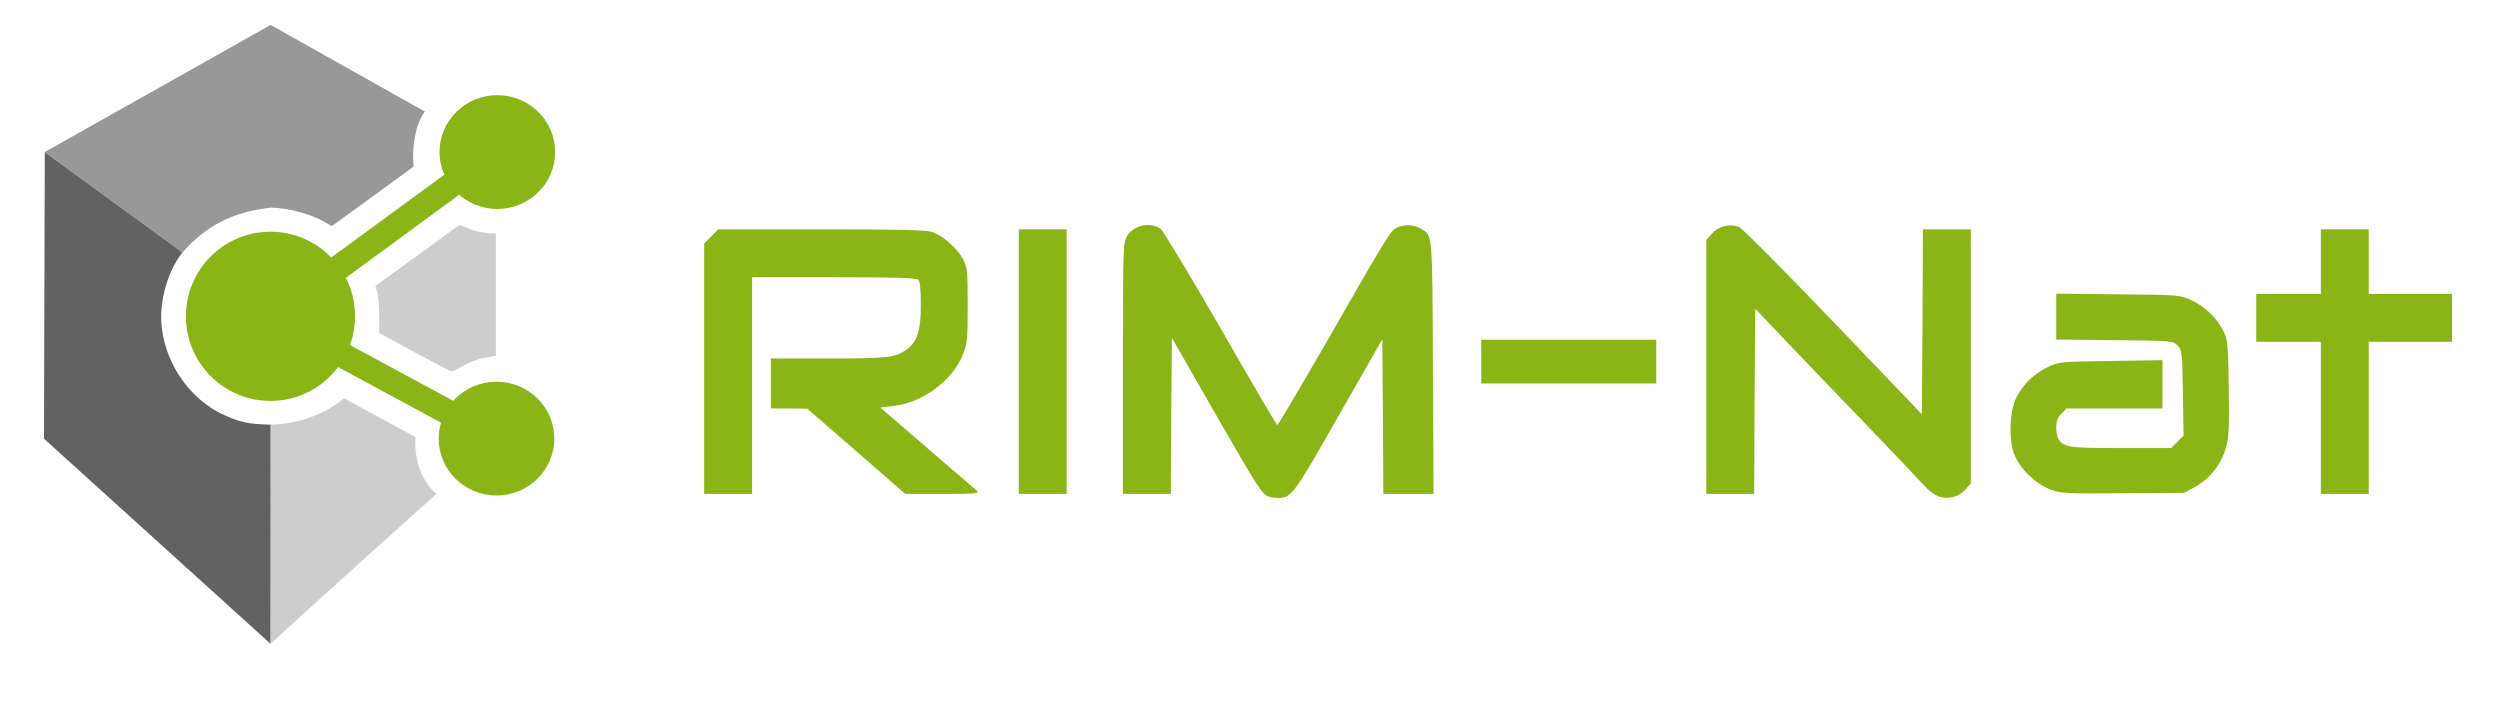
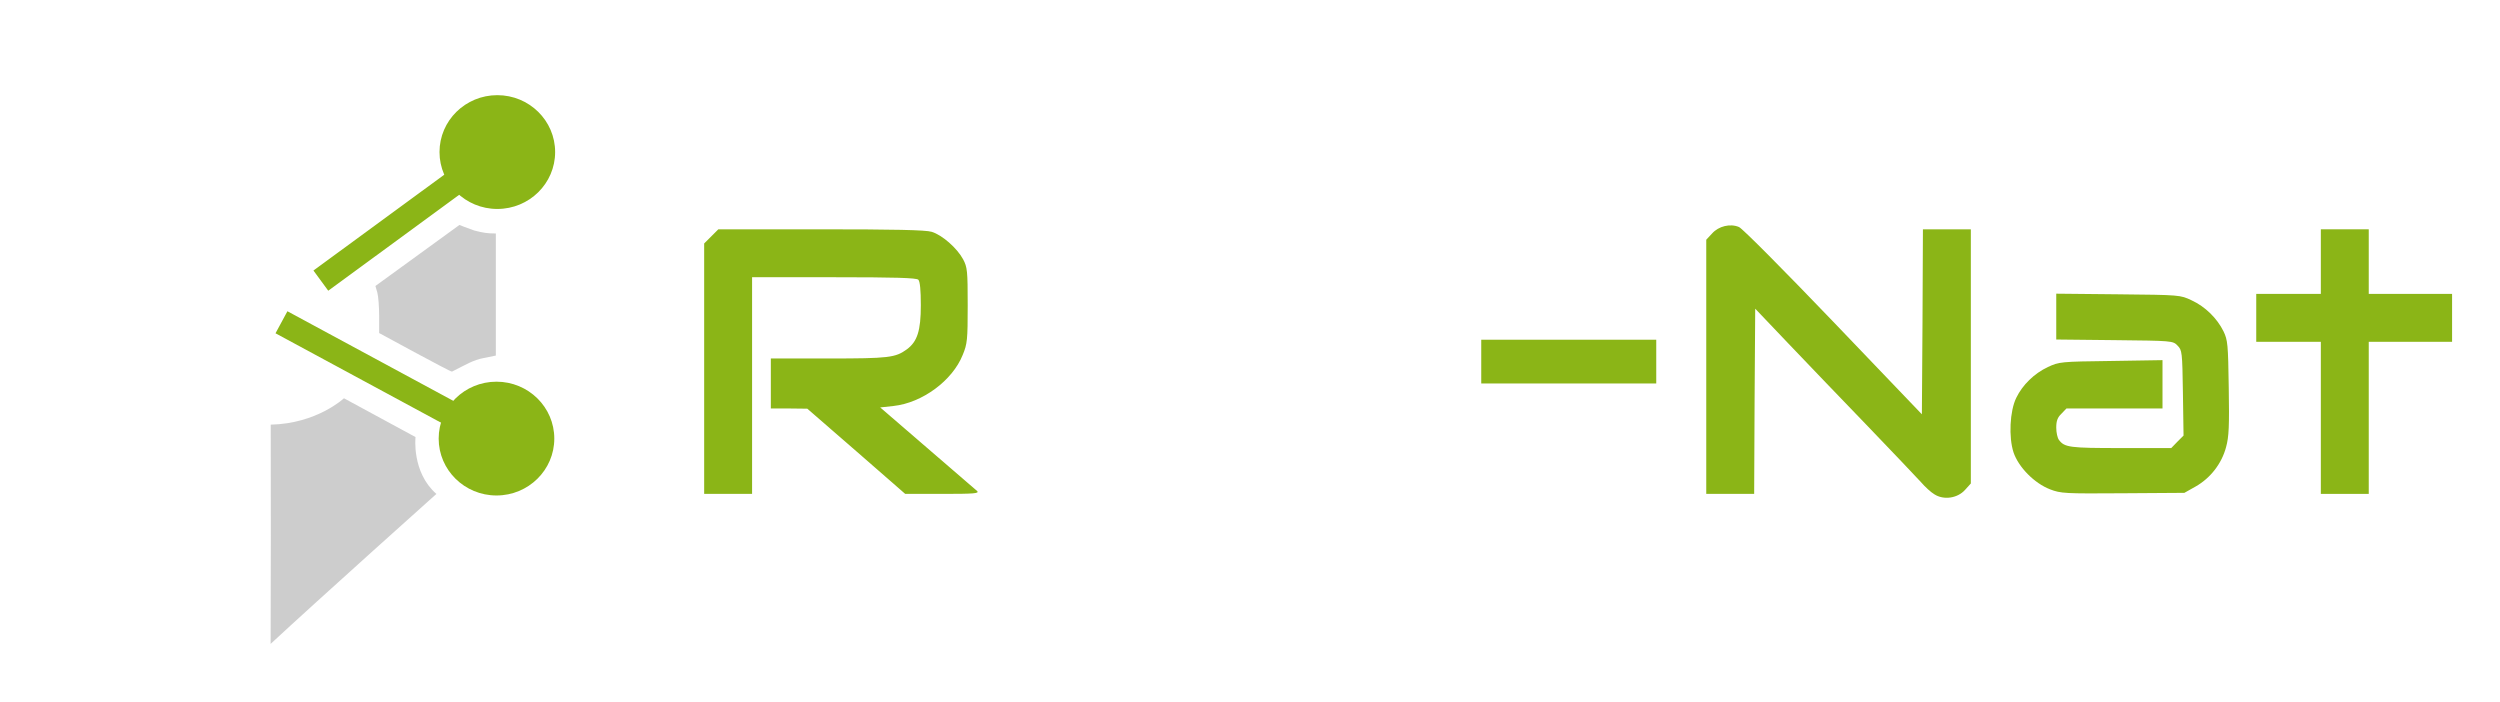
<svg xmlns="http://www.w3.org/2000/svg" xmlns:ns1="http://sodipodi.sourceforge.net/DTD/sodipodi-0.dtd" xmlns:ns2="http://www.inkscape.org/namespaces/inkscape" version="1.0" width="19584px" height="5502px" viewBox="0 0 12000 3370" preserveAspectRatio="xMidYMid meet" id="svg94" ns1:docname="logo_green_on_white.svg" ns2:version="0.92.4 (5da689c313, 2019-01-14)">
  <defs id="defs98" />
  <ns1:namedview pagecolor="#ffffff" bordercolor="#666666" borderopacity="1" objecttolerance="10" gridtolerance="10" guidetolerance="10" ns2:pageopacity="0" ns2:pageshadow="2" ns2:window-width="1920" ns2:window-height="1017" id="namedview96" showgrid="false" ns2:zoom="1.1437908" ns2:cx="415.68879" ns2:cy="4262.4936" ns2:window-x="-8" ns2:window-y="-8" ns2:window-maximized="1" ns2:current-layer="layer9" />
  <g ns2:groupmode="layer" id="layer9" ns2:label="GRIS SOMBRE">
    <g style="fill:#626262;fill-opacity:1" id="layer102" stroke="none" fill="#8c8c8c">
-       <path d="m 211,2105 4,-1376 661.409,481.894 c 0,0 -73.076,79.739 -97.409,239.106 -32,209 88,437 281,534 91.875,43.929 133.536,51.072 239.464,53.643 L 1299,3090 Z" id="path77" ns2:connector-curvature="0" ns1:nodetypes="cccccccc" style="fill:#626262;fill-opacity:1" />
-     </g>
+       </g>
  </g>
  <g ns2:groupmode="layer" id="layer8" ns2:label="GRIS MOYEN">
    <g style="fill:#989898;fill-opacity:1" id="layer103" stroke="none" fill="#b2b2b3">
-       <path d="M 549,974 C 371,844 215,729 215,729 l 1084,-610 740.303,415.848 c 0,0 -68.268,80.212 -54.303,264.152 -129.065,95.161 -392.788,286.031 -392.788,286.031 C 1500.48,1024.475 1382.799,997.255 1300,996 c -187.341,20.448 -314.869,90.88 -423.591,214.894 z" id="path86" ns2:connector-curvature="0" ns1:nodetypes="ccccccccc" style="fill:#989898;fill-opacity:1" />
-     </g>
+       </g>
  </g>
  <g ns2:groupmode="layer" id="layer7" ns2:label="GRIS CLAIR">
    <g style="fill:#cdcdcd;fill-opacity:1" id="layer104" fill="#d9d9d9" stroke="none">
      <path d="m 1300,2568 -0.536,-530.357 C 1521.507,2032.914 1651,1911 1651,1911 l 343.546,186.272 c 0,0 -19.391,167.97 100.122,272.955 0,0 -563.937,504.596 -795.668,719.774 z" id="path89" ns2:connector-curvature="0" ns1:nodetypes="ccccccc" style="fill:#cdcdcd;fill-opacity:1" />
      <path d="m 1988,1689 -168,-91 v -81 c 0,-45 -4,-96 -9,-114 l -9,-31 c 134.168,-97.923 268.776,-195.239 403.179,-292.839 0,0 41.11,16.521 71.11,26.521 C 2318.499,1116.705 2338.77,1120 2380,1120 v 293 293 l -59,12 c -49,9 -85.357,31.964 -151.357,64.964 -3,2 -89.643,-44.964 -181.643,-93.964 z" id="path91" ns2:connector-curvature="0" ns1:nodetypes="ccscccccccccc" style="fill:#cdcdcd;fill-opacity:1" />
    </g>
  </g>
  <g ns2:groupmode="layer" id="layer6" ns2:label="VERT">
    <g id="g4759" style="fill:#8bb517;fill-opacity:1">
      <g stroke="none" fill="#93be19" id="layer101" style="fill:#8bb517;fill-opacity:1">
-         <path style="fill:#8bb517;fill-opacity:1" id="path58" d="M6090 2383 c-33 -12 -56 -49 -257 -399 l-208 -363 -3 374 -2 375 -115 0 -115 0 0 -602 c0 -585 1 -604 20 -636 33 -53 114 -70 162 -33 13 11 143 227 289 480 145 253 267 461 270 461 3 0 100 -163 215 -362 314 -548 329 -573 359 -586 36 -17 82 -15 114 4 58 34 56 8 59 667 l3 607 -121 0 -120 0 -2 -371 -3 -371 -209 366 c-218 384 -228 397 -293 395 -15 0 -35 -3 -43 -6z" />
        <path style="fill:#8bb517;fill-opacity:1" id="path60" d="M9285 2372 c-17 -10 -45 -36 -64 -58 -19 -21 -134 -142 -256 -269 -122 -126 -293 -305 -381 -397 l-159 -167 -3 444 -2 445 -115 0 -115 0 0 -610 0 -610 28 -30 c31 -35 87 -49 129 -31 16 6 219 211 453 455 l425 444 3 -444 2 -444 115 0 115 0 0 610 0 610 -28 31 c-36 40 -102 50 -147 21z" />
        <path style="fill:#8bb517;fill-opacity:1" id="path64" d="M3380 1769 l0 -601 34 -34 34 -34 492 0 c349 0 504 3 532 12 50 15 122 78 151 132 20 38 22 54 22 221 0 166 -2 185 -24 238 -49 123 -194 230 -332 245 l-64 7 225 194 c124 107 232 200 240 207 12 12 -13 14 -165 14 l-180 0 -235 -205 -235 -204 -87 -1 -88 0 0 -120 0 -120 279 0 c288 0 319 -4 374 -44 50 -37 67 -89 67 -212 0 -72 -4 -114 -12 -122 -9 -9 -113 -12 -405 -12 l-393 0 0 520 0 520 -115 0 -115 0 0 -601z" />
-         <path style="fill:#8bb517;fill-opacity:1" id="path66" d="M4890 1735 l0 -635 115 0 115 0 0 635 0 635 -115 0 -115 0 0 -635z" />
        <path style="fill:#8bb517;fill-opacity:1" id="path68" d="M9840 2348 c-75 -29 -151 -106 -175 -177 -24 -73 -18 -199 13 -262 30 -62 86 -117 152 -148 54 -25 61 -26 303 -29 l247 -4 0 116 0 116 -230 0 -231 0 -24 25 c-19 18 -25 35 -25 67 0 24 6 50 13 59 27 36 52 39 297 39 l242 0 29 -30 30 -30 -3 -205 c-3 -197 -4 -205 -26 -227 -22 -23 -26 -23 -302 -26 l-280 -3 0 -110 0 -110 298 3 c296 3 297 3 352 29 65 30 122 86 153 149 20 42 22 61 25 270 3 184 1 236 -13 286 -21 79 -75 148 -145 188 l-55 31 -295 2 c-280 2 -298 1 -350 -19z" />
        <path style="fill:#8bb517;fill-opacity:1" id="path70" d="M11140 2005 l0 -365 -155 0 -155 0 0 -115 0 -115 155 0 155 0 0 -155 0 -155 115 0 115 0 0 155 0 155 200 0 200 0 0 115 0 115 -200 0 -200 0 0 365 0 365 -115 0 -115 0 0 -365z" />
        <path style="fill:#8bb517;fill-opacity:1" id="path72" d="M7110 1735 l0 -105 420 0 420 0 0 105 0 105 -420 0 -420 0 0 -105z" />
      </g>
      <g style="fill:#8bb517;fill-opacity:1" id="g4743">
-         <ellipse id="path3887" style="stroke-width:0.677;fill:#8bb517;fill-opacity:1" cx="1298.276" cy="1517.653" rx="405.962" ry="406.1" />
        <ellipse id="path3891" cx="2387.143" cy="729.223" rx="277.5" ry="273.095" style="stroke-width:0.596;fill:#8bb517;fill-opacity:1" />
        <ellipse id="path3891-4" cx="2383.117" cy="2104.531" rx="277.5" ry="273.095" style="stroke-width:0.596;fill:#8bb517;fill-opacity:1" />
        <rect id="rect3911" width="1103.453" height="120.193" x="446.814" y="1936.062" style="stroke-width:0.613;fill:#8bb517;fill-opacity:1" transform="rotate(-36.223)" ry="0" />
        <rect id="rect3911-0" width="1103.453" height="120.193" x="1923.512" y="658.356" style="stroke-width:0.613;fill:#8bb517;fill-opacity:1" transform="rotate(28.374)" ry="0" />
      </g>
    </g>
  </g>
</svg>